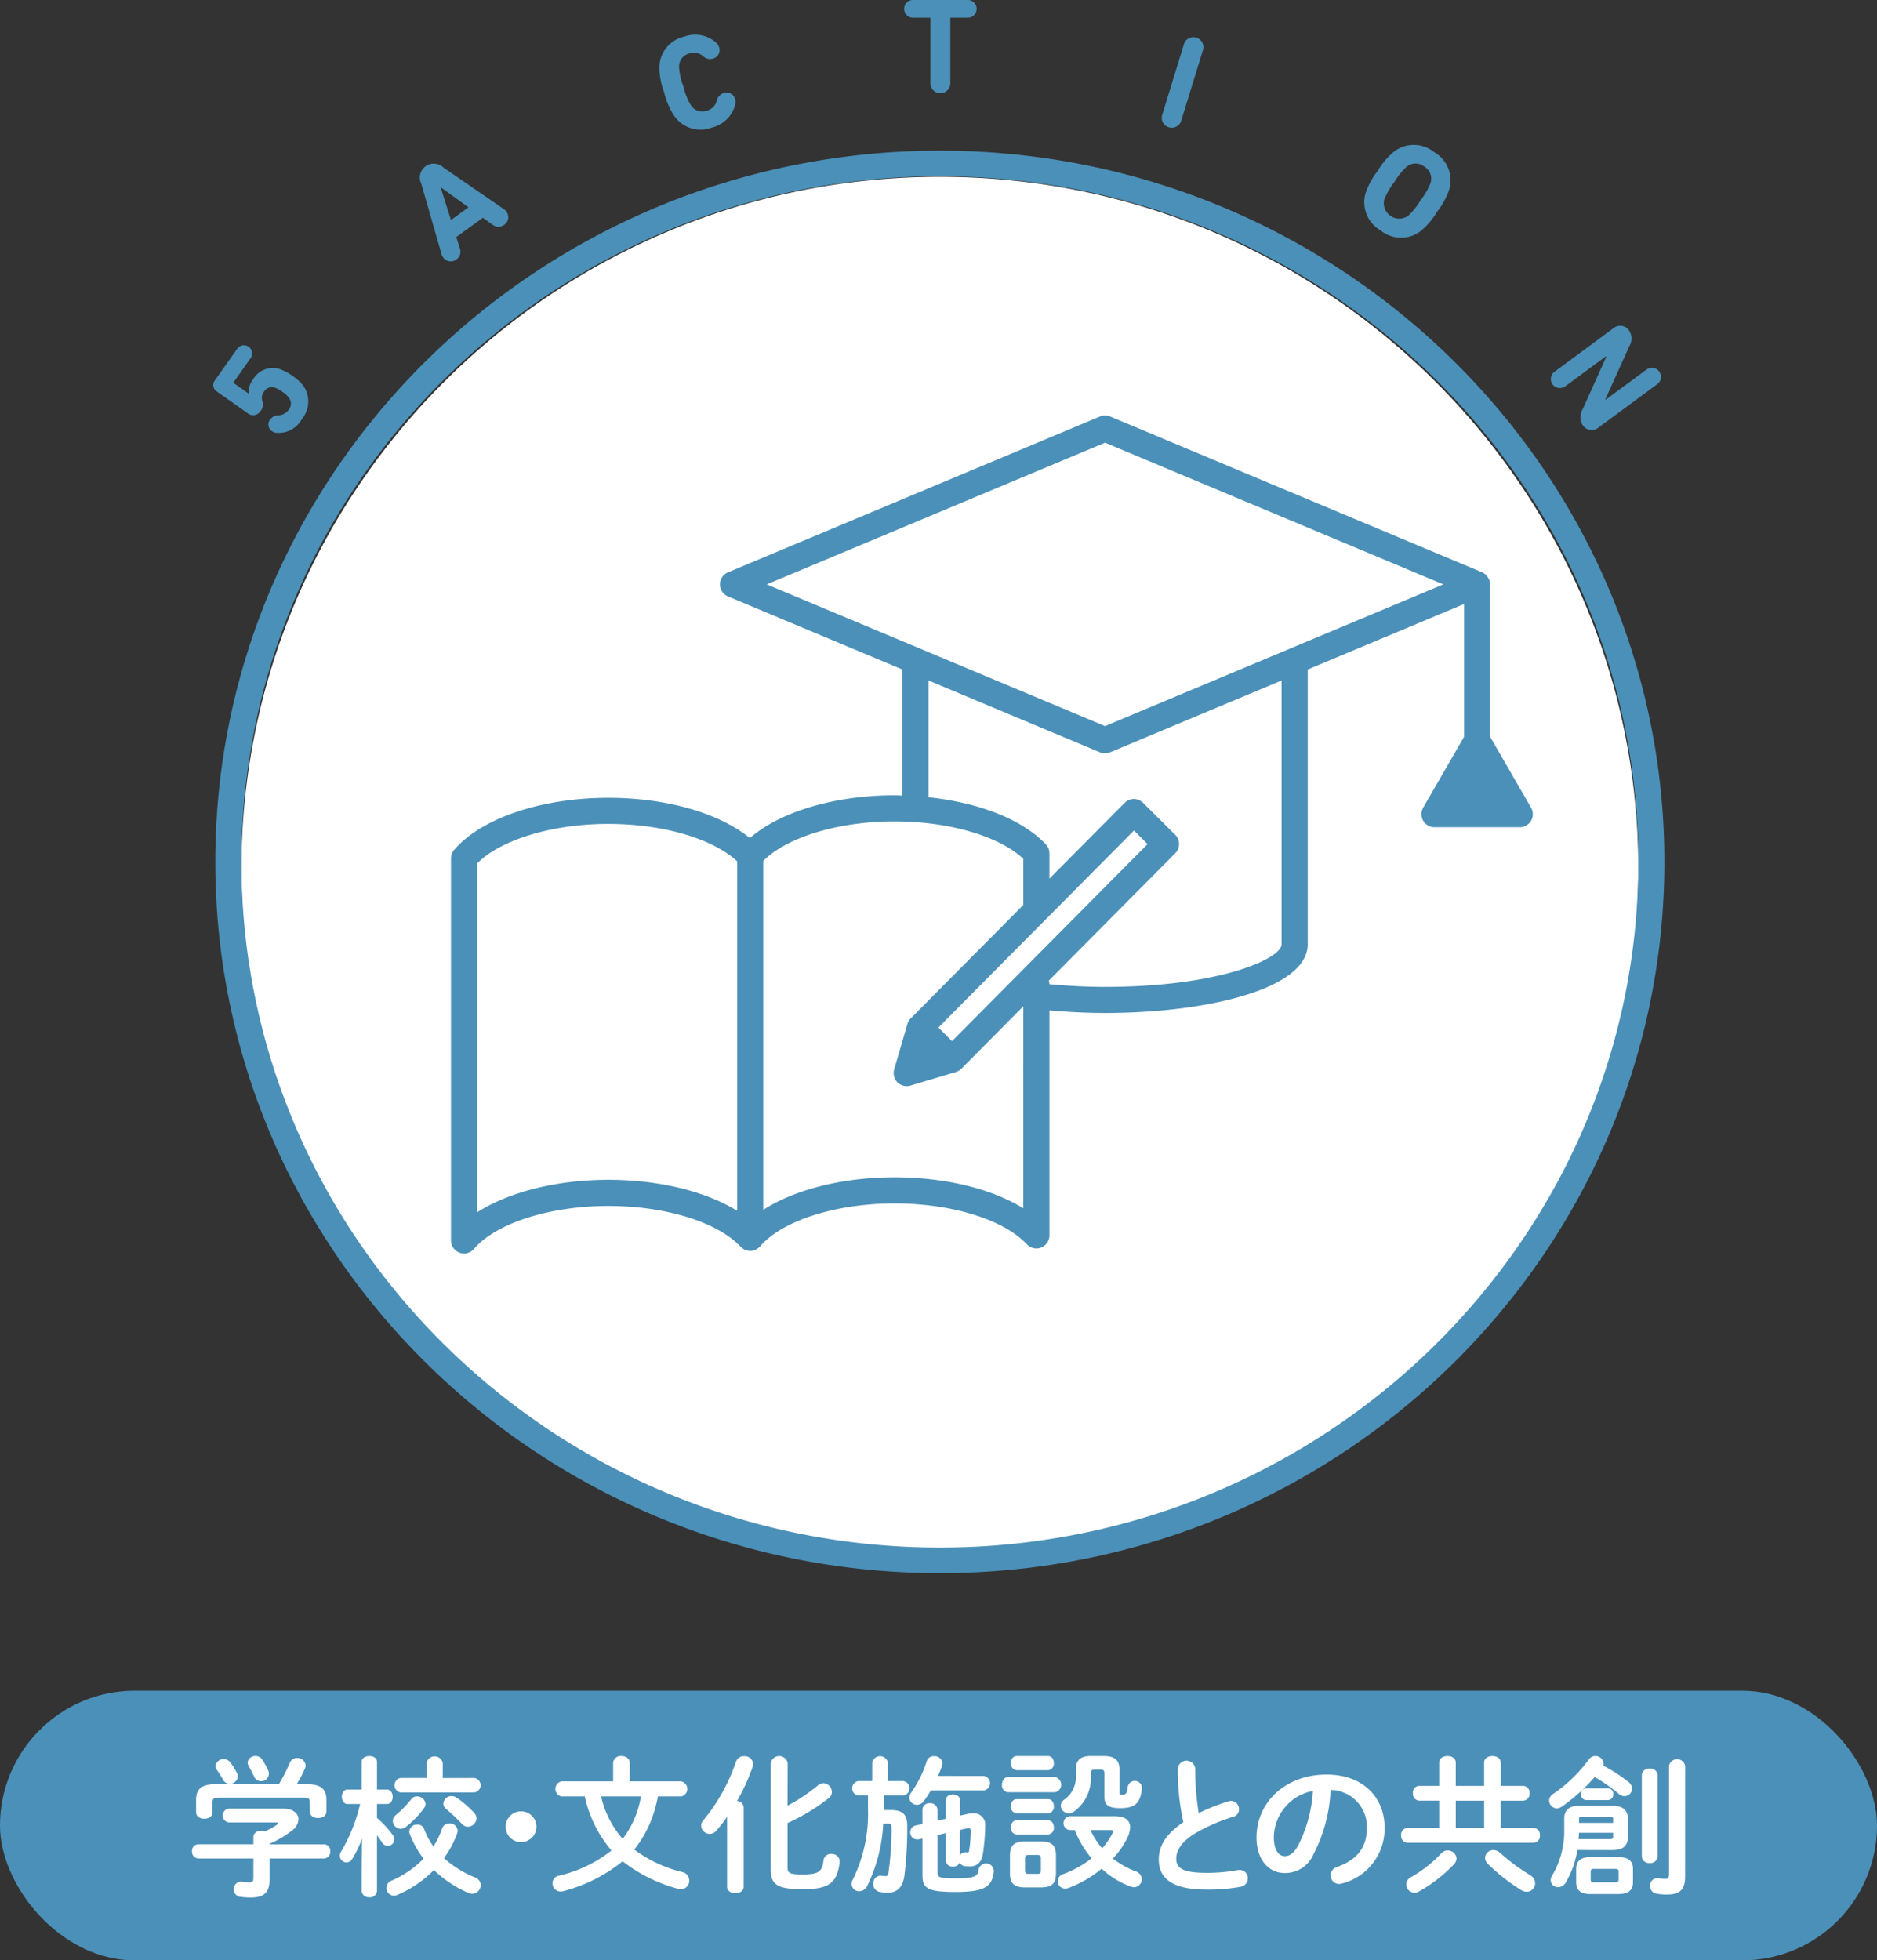
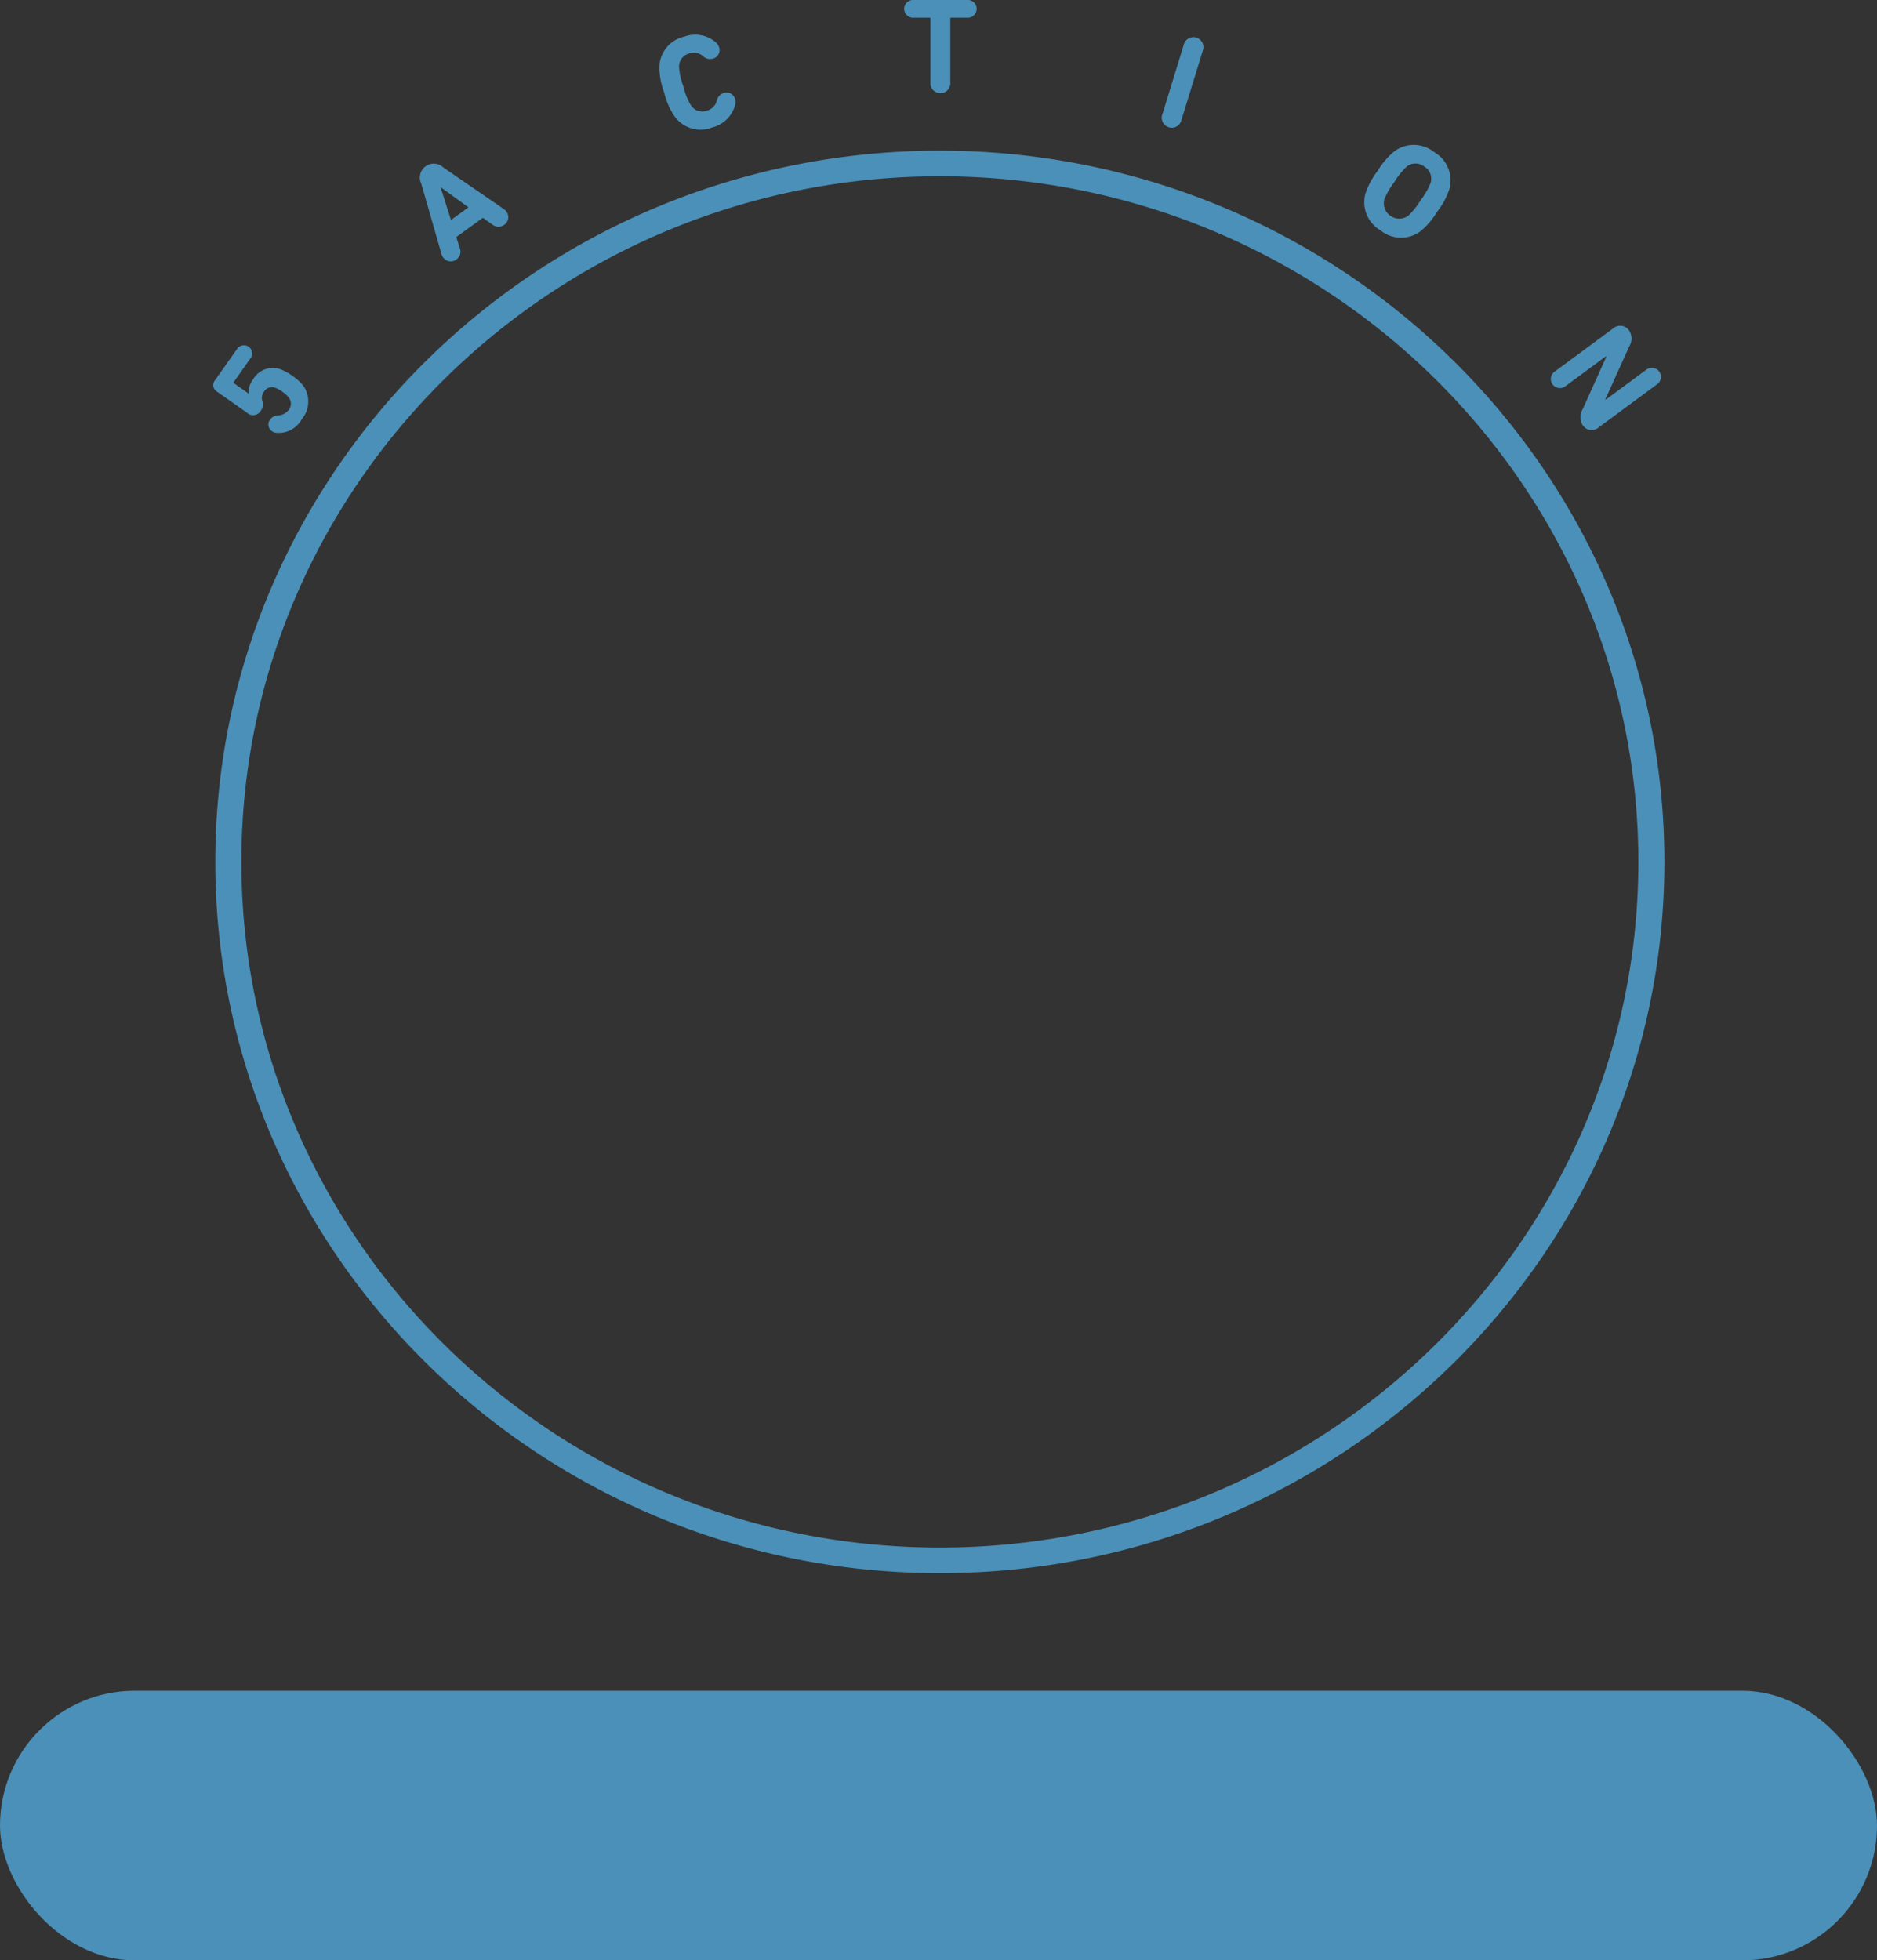
<svg xmlns="http://www.w3.org/2000/svg" width="188" height="196.308" viewBox="0 0 188 196.308">
  <rect x="0" y="0" width="188" height="196.308" fill="#333333" stroke="none" />
  <rect width="188" height="27" rx="13.5" transform="translate(0 169.308)" fill="#4b90b8" />
-   <path d="M25.38 183.971c0-.437.407-.648.817-.648a1.018 1.018 0 0 1 .362.062 9.611 9.611 0 0 0 1.133-.621c.091-.075.15-.134.15-.182s-.091-.088-.241-.088h-4.655a.69.69 0 0 1 0-1.377h5.442c1 0 1.508.5 1.508 1.074a1.5 1.5 0 0 1-.648 1.117 10.288 10.288 0 0 1-2.252 1.331v.046h5.439a.648.648 0 0 1 .648.71.658.658 0 0 1-.648.71h-5.439v2.145c0 1.283-.587 1.768-1.888 1.768a7.638 7.638 0 0 1-1.055-.075.73.73 0 0 1-.637-.742.749.749 0 0 1 .742-.785.47.47 0 0 1 .15.016 4 4 0 0 0 .68.059c.3 0 .394-.107.394-.453v-1.935h-5.514a.656.656 0 0 1-.635-.71.646.646 0 0 1 .635-.71h5.514Zm2.552-5.3a15.518 15.518 0 0 0 1.087-2.143.778.778 0 0 1 .742-.485.8.8 0 0 1 .844.739.7.7 0 0 1-.075.335 11.5 11.5 0 0 1-.814 1.553h1.026c1.406 0 1.95.485 1.95 1.575v1.162c0 .437-.407.648-.833.648-.407 0-.828-.212-.828-.648v-.892c0-.394-.107-.5-.621-.5h-8.49c-.514 0-.635.1-.635.5v.962c0 .439-.407.648-.817.648s-.828-.209-.828-.648v-1.233c0-1.09.544-1.575 1.934-1.575Zm-4.2-1.13a.775.775 0 0 1 .091.348.8.8 0 0 1-.817.739.766.766 0 0 1-.694-.455 10.53 10.53 0 0 0-.621-.98.588.588 0 0 1-.118-.362.838.838 0 0 1 1.478-.364 7.269 7.269 0 0 1 .68 1.074m3.142-.228a.772.772 0 0 1-1.433.576 13.794 13.794 0 0 0-.514-1.012.782.782 0 0 1-.123-.38.747.747 0 0 1 .8-.648.764.764 0 0 1 .68.378 8.263 8.263 0 0 1 .589 1.087m7.941 3.338c-.378 0-.573-.364-.573-.726s.2-.723.56-.723h1.419v-2.767c0-.391.394-.589.771-.589.394 0 .769.2.769.589v2.767h1c.378 0 .573.362.573.723s-.2.726-.573.726h-1v1.39a9.976 9.976 0 0 1 1.572 1.706.769.769 0 0 1 .166.453.654.654 0 0 1-.664.635.639.639 0 0 1-.544-.3 7.375 7.375 0 0 0-.53-.742v5.544a.684.684 0 0 1-.769.651.7.7 0 0 1-.771-.651v-2.176l.046-3.066a11.132 11.132 0 0 1-.983 2.054.671.671 0 0 1-.573.348.684.684 0 0 1-.68-.667.809.809 0 0 1 .137-.42 16.529 16.529 0 0 0 1.9-4.759Zm12.8 7.37a.8.8 0 0 1 .528.742.857.857 0 0 1-1.208.8 11.732 11.732 0 0 1-3.474-2.3 11.285 11.285 0 0 1-3.672 2.493.945.945 0 0 1-.332.078.785.785 0 0 1-.755-.787.794.794 0 0 1 .528-.726 10.087 10.087 0 0 0 3.2-2.2 9.315 9.315 0 0 1-1.374-2.448.909.909 0 0 1-.059-.273.76.76 0 0 1 .814-.694.687.687 0 0 1 .68.469 7.343 7.343 0 0 0 .921 1.722 8.049 8.049 0 0 0 .876-1.8.737.737 0 0 1 .726-.5.788.788 0 0 1 .83.71.809.809 0 0 1-.046.27 9.862 9.862 0 0 1-1.328 2.493 10.678 10.678 0 0 0 3.141 1.947m-5.846-8.125a.845.845 0 0 1 .862.739.71.71 0 0 1-.15.423 9.478 9.478 0 0 1-1.832 1.9.835.835 0 0 1-.5.182.823.823 0 0 1-.8-.785.78.78 0 0 1 .3-.592 10.793 10.793 0 0 0 1.543-1.585.713.713 0 0 1 .573-.287m5.755-1.843a.733.733 0 0 1 0 1.449h-7.4a.737.737 0 0 1 0-1.449h2.614v-1.502a.825.825 0 0 1 1.618 0v1.51Zm0 3.519a.8.8 0 0 1 .212.53.873.873 0 0 1-.86.828.777.777 0 0 1-.589-.271 18.631 18.631 0 0 0-1.618-1.524.675.675 0 0 1-.254-.514.813.813 0 0 1 .828-.755.91.91 0 0 1 .485.15 10.131 10.131 0 0 1 1.8 1.556m6.211 1.365a1.54 1.54 0 1 1-1.54-1.543 1.545 1.545 0 0 1 1.54 1.543m12.169-3.034a13.694 13.694 0 0 1-.752 2.568 11.53 11.53 0 0 1-1.618 2.748 13.191 13.191 0 0 0 4.8 2.252.869.869 0 0 1 .71.844.851.851 0 0 1-.846.878.963.963 0 0 1-.287-.046 15.6 15.6 0 0 1-5.544-2.75 15.8 15.8 0 0 1-5.951 2.992 1.436 1.436 0 0 1-.257.032.818.818 0 0 1-.817-.833.773.773 0 0 1 .664-.755 13.277 13.277 0 0 0 5.244-2.52 12.414 12.414 0 0 1-2.675-5.41h-2.343a.775.775 0 0 1 0-1.51h5.185v-1.859a.744.744 0 0 1 .83-.68c.423 0 .83.228.83.68v1.859h5.153a.77.77 0 0 1 0 1.51Zm-5.694 0a9.787 9.787 0 0 0 2.161 4.245 9.442 9.442 0 0 0 1.827-4.245Zm12.62 2.038a14.277 14.277 0 0 1-1.087 1.406.857.857 0 0 1-1.51-.514.851.851 0 0 1 .257-.589 18.633 18.633 0 0 0 3.232-5.817.818.818 0 0 1 .814-.557.845.845 0 0 1 .908.769.886.886 0 0 1-.045.273 20.041 20.041 0 0 1-1.572 3.444.68.68 0 0 1 .664.664v7.93c0 .426-.407.637-.827.637s-.833-.212-.833-.637Zm6.058-1.117a17.323 17.323 0 0 0 3.05-2.04.839.839 0 0 1 .544-.212.907.907 0 0 1 .849.878.768.768 0 0 1-.335.632 19.538 19.538 0 0 1-4.108 2.48v4.456c0 .541.179.694 1.5.694 1.615 0 1.963-.27 2.1-1.406a.727.727 0 0 1 .771-.648.775.775 0 0 1 .846.726v.091c-.241 2.159-1.165 2.718-3.7 2.718-2.6 0-3.2-.5-3.2-1.979v-10.618a.854.854 0 0 1 1.693 0Zm8.479-4.306a.8.8 0 0 1 1.572 0v1.845h1.54a.733.733 0 0 1 0 1.449H88.51v1.452h.726c1.162 0 1.631.453 1.631 1.524a37.143 37.143 0 0 1-.287 5.075c-.182 1.24-.817 1.677-1.663 1.677a4.529 4.529 0 0 1-.769-.072.784.784 0 0 1-.68-.817.755.755 0 0 1 .71-.817.521.521 0 0 1 .15.016 3.336 3.336 0 0 0 .364.029c.166 0 .257-.075.287-.3a30.2 30.2 0 0 0 .316-4.593c0-.27-.075-.362-.345-.362h-.485a15.907 15.907 0 0 1-1.631 6.286.869.869 0 0 1-.769.482.743.743 0 0 1-.771-.726 1.028 1.028 0 0 1 .134-.466 14.882 14.882 0 0 0 1.51-7.041v-1.347h-.98a.736.736 0 0 1 0-1.449h1.4Zm11.178 1.334a.733.733 0 0 1 0 1.449h-5.3c-.228.378-.455.726-.712 1.071a.817.817 0 0 1-.678.364.753.753 0 0 1-.771-.71.894.894 0 0 1 .212-.544 11.515 11.515 0 0 0 1.527-3.1.722.722 0 0 1 .739-.514.792.792 0 0 1 .846.71.672.672 0 0 1-.046.225c-.1.335-.244.68-.394 1.044Zm-6.511 6.344a.821.821 0 0 1-.179.013.7.7 0 0 1-.68-.723.685.685 0 0 1 .557-.68l.667-.15v-1.438a.664.664 0 0 1 .739-.635.7.7 0 0 1 .769.635v1.1l.833-.179v-1.858c0-.394.361-.576.71-.576s.71.182.71.576v1.54l.755-.166a2.4 2.4 0 0 1 .544-.062 1.124 1.124 0 0 1 1.224 1.211 19.937 19.937 0 0 1-.228 2.825c-.134.905-.619 1.283-1.312 1.283a3.29 3.29 0 0 1-.485-.029.629.629 0 0 1-.528-.378.658.658 0 0 1-.68.423.642.642 0 0 1-.71-.605v-2.751l-.833.2v3.717c0 .466.078.616 1.693.616 2.057 0 2.343-.2 2.418-.873a.772.772 0 0 1 1.527.091v.072c-.153 1.6-.983 2.073-3.9 2.073-2.823 0-3.246-.426-3.246-1.676v-3.673Zm4.124 1.615a.541.541 0 0 1 .514-.316h.075a1.491 1.491 0 0 0 .228.013l.075-.046a12.465 12.465 0 0 0 .182-2.145c0-.163-.062-.241-.2-.241a.474.474 0 0 0-.134.016l-.742.166Zm4.808-6.332a.675.675 0 0 1-.6-.753c0-.38.212-.755.6-.755h4.716a.769.769 0 0 1 0 1.508Zm1.725 9.534c-1.149 0-1.527-.455-1.527-1.39v-1.829c0-.937.378-1.39 1.527-1.39h1.556c1.146 0 1.524.453 1.524 1.39v1.829c0 1.071-.5 1.39-1.524 1.39Zm-.862-11.738a.639.639 0 0 1-.573-.71c0-.364.2-.71.573-.71h3.144c.391 0 .587.346.587.71a.64.64 0 0 1-.587.71Zm0 4.32a.639.639 0 0 1-.573-.71c0-.364.2-.71.573-.71h3.144c.391 0 .587.345.587.71a.64.64 0 0 1-.587.71Zm0 2.116a.637.637 0 0 1-.573-.71c0-.364.2-.71.573-.71h3.144c.391 0 .587.345.587.71a.638.638 0 0 1-.587.71Zm2.116 3.942c.241 0 .316-.091.316-.348v-1.193c0-.257-.075-.348-.316-.348h-.951c-.244 0-.319.091-.319.348v1.192c0 .241.062.348.319.348Zm7.734-5.769c1 0 1.526.407 1.526 1.117a2.561 2.561 0 0 1-.257.98 7.719 7.719 0 0 1-1.481 2.132 8.607 8.607 0 0 0 2.266 1.283.852.852 0 0 1 .635.8.8.8 0 0 1-.785.8 1.235 1.235 0 0 1-.305-.062 8.519 8.519 0 0 1-2.93-1.8 11.388 11.388 0 0 1-3.324 1.934.875.875 0 0 1-.316.062.744.744 0 0 1-.755-.739.771.771 0 0 1 .573-.726 9.968 9.968 0 0 0 2.812-1.572 9.669 9.669 0 0 1-1.679-2.825h-.528a.7.7 0 0 1 0-1.387Zm-1.074-6.028c1.149 0 1.526.512 1.526 1.358v2.282c0 .2.062.228.3.228.345 0 .453-.137.528-.785a.718.718 0 0 1 1.422.059v.075c-.153 1.51-.68 2-2.175 2-1.24 0-1.588-.335-1.588-1.224v-2.272c0-.257-.091-.364-.316-.364h-.7c-.241 0-.332.107-.332.364v.407a4.116 4.116 0 0 1-1.706 3.444.868.868 0 0 1-.514.166.813.813 0 0 1-.8-.755.77.77 0 0 1 .38-.635 2.763 2.763 0 0 0 1.133-2.445v-.546c0-.846.378-1.358 1.449-1.358Zm-1.374 7.416a7.887 7.887 0 0 0 1.162 1.826 6.816 6.816 0 0 0 1.044-1.524.47.47 0 0 0 .046-.166c0-.1-.078-.137-.273-.137Zm8.738-6.13a.878.878 0 0 1 1.752 0 26.44 26.44 0 0 0 .348 4.427 20.545 20.545 0 0 1 2.975-1.178.885.885 0 0 1 .273-.046.822.822 0 0 1 .785.846.74.74 0 0 1-.56.739 17.807 17.807 0 0 0-3.972 1.754c-1.3.844-1.752 1.677-1.752 2.448 0 .935.619 1.419 3.018 1.419a16.575 16.575 0 0 0 3.128-.273 1.057 1.057 0 0 1 .2-.013.8.8 0 0 1 .817.83.833.833 0 0 1-.68.846 17.635 17.635 0 0 1-3.474.287c-3.174 0-4.759-.967-4.759-3.008 0-1.24.576-2.461 2.464-3.744a23.954 23.954 0 0 1-.56-5.335m7.889 6.84c0-3.447 2.855-6.27 7.009-6.27 3.688 0 5.817 2.311 5.817 5.316a5.658 5.658 0 0 1-4.213 5.576 1.007 1.007 0 0 1-.348.062.85.85 0 0 1-.846-.865.87.87 0 0 1 .635-.828c2.145-.771 3-2.073 3-3.945a3.692 3.692 0 0 0-3.64-3.776 15.158 15.158 0 0 1-1.706 6.42 3.065 3.065 0 0 1-2.887 1.9c-1.54 0-2.825-1.24-2.825-3.594m1.738 0c0 1.387.544 1.9 1.087 1.9.469 0 .876-.241 1.315-1.012a13.656 13.656 0 0 0 1.51-5.514 4.787 4.787 0 0 0-3.913 4.625m16.557-3.653h-2.022a.672.672 0 0 1-.605-.742.661.661 0 0 1 .605-.739h2.022v-2.34c0-.439.426-.648.833-.648.423 0 .83.209.83.648v2.343h2.842v-2.343c0-.439.423-.648.83-.648.423 0 .83.209.83.648v2.343h2.268a.66.66 0 0 1 .616.739.671.671 0 0 1-.616.742h-2.268v2.732h3.307a.664.664 0 0 1 .621.739.672.672 0 0 1-.621.742h-12.672a.671.671 0 0 1-.605-.742.662.662 0 0 1 .605-.739h3.2Zm-2.475 9.213a.823.823 0 0 1-.817-.814.843.843 0 0 1 .5-.755 12.637 12.637 0 0 0 2.992-2.354.879.879 0 0 1 1.54.5.913.913 0 0 1-.27.6 14.986 14.986 0 0 1-3.46 2.689.987.987 0 0 1-.482.137m6.979-9.213h-2.842v2.734h2.842Zm4.577 7.445a.942.942 0 0 1 .528.83.841.841 0 0 1-.83.846 1.179 1.179 0 0 1-.619-.2 20 20 0 0 1-3.265-2.568.915.915 0 0 1-.3-.635.822.822 0 0 1 .844-.771 1.01 1.01 0 0 1 .68.289 19.664 19.664 0 0 0 2.962 2.2m9.876-9.31a.88.88 0 0 1 .362.667.758.758 0 0 1-.755.755.862.862 0 0 1-.573-.228 17 17 0 0 0-2.416-1.692 17.774 17.774 0 0 1-3.307 2.978.94.94 0 0 1-.482.166.8.8 0 0 1-.771-.771.825.825 0 0 1 .423-.694 14.508 14.508 0 0 0 3.535-3.415.8.8 0 0 1 .664-.364.818.818 0 0 1 .833.742.464.464 0 0 1-.048.212 16.593 16.593 0 0 1 2.539 1.644m-5.121 6.816a9.2 9.2 0 0 1-1.178 3.278.887.887 0 0 1-.742.439.727.727 0 0 1-.753-.7.864.864 0 0 1 .134-.439 8.747 8.747 0 0 0 1.224-4.772v-.967c0-.86.514-1.269 1.51-1.269h3.34c1.087 0 1.527.5 1.527 1.3v1.8c0 1-.592 1.331-1.527 1.331Zm1.3 4.411c-1.012 0-1.419-.439-1.419-1.178v-1.332c0-.755.407-1.192 1.419-1.192h2.835c1.028 0 1.436.437 1.436 1.192v1.328c0 .905-.619 1.178-1.436 1.178Zm1.963-5.5c.241 0 .319-.078.319-.244v-.394h-3.415l-.046.637Zm.319-2.011c0-.179-.078-.241-.319-.241h-2.78c-.241 0-.316.062-.316.241v.378h3.415Zm-2.7-1.9a.538.538 0 0 1-.514-.592.528.528 0 0 1 .514-.587h2.207a.527.527 0 0 1 .5.587.537.537 0 0 1-.5.592Zm2.9 8.233c.273 0 .348-.078.348-.287v-.771c0-.212-.075-.289-.348-.289h-2.1c-.27 0-.348.078-.348.289v.771c0 .241.121.287.348.287Zm2.673-10.726a.715.715 0 0 1 .8-.664.708.708 0 0 1 .785.664v8.141a.708.708 0 0 1-.785.651.716.716 0 0 1-.8-.651Zm4.336 10.166c0 1.253-.482 1.784-1.827 1.784a5.743 5.743 0 0 1-1.058-.091.757.757 0 0 1-.621-.771.742.742 0 0 1 .742-.785c.03 0 .075.013.121.013a4.153 4.153 0 0 0 .7.062c.2 0 .332-.075.332-.485v-10.831a.823.823 0 0 1 1.615 0Zm-74.643-31.626c-38.573 0-69.957-31.089-69.957-69.3s31.384-69.3 69.957-69.3 69.957 31.089 69.957 69.3-31.384 69.3-69.957 69.3" fill="#fff" />
-   <path d="m153.348 80.874-4.1-7.1V58.519a1.3 1.3 0 0 0-.091-.455 1.032 1.032 0 0 0-.059-.123 1.242 1.242 0 0 0-.185-.276c-.029-.032-.054-.067-.086-.1a1.4 1.4 0 0 0-.37-.249l-.008-.005-37.263-15.605a1.326 1.326 0 0 0-1.012 0L72.91 57.314a1.307 1.307 0 0 0 0 2.41l17.475 7.319v12.626c-.268-.008-.53-.029-.8-.029-5.991 0-11.462 1.655-14.478 4.282-3.077-2.5-8.34-4.031-14.186-4.031-6.679 0-12.74 2.051-15.439 5.222a1.3 1.3 0 0 0-.311.846v38.255a1.31 1.31 0 0 0 .856 1.229 1.294 1.294 0 0 0 .45.078 1.311 1.311 0 0 0 1-.458c2.188-2.574 7.592-4.3 13.447-4.3 5.729 0 10.938 1.607 13.267 4.092a.787.787 0 0 0 .078.062 1.166 1.166 0 0 0 .155.123.985.985 0 0 0 .179.1.954.954 0 0 0 .088.051c.024.008.051.005.075.013a1.384 1.384 0 0 0 .276.048c.035 0 .067.019.1.019l.035-.008a1.284 1.284 0 0 0 .445-.086c.013 0 .021-.013.035-.019.032-.013.056-.035.088-.051a1.278 1.278 0 0 0 .332-.252c.016-.019.043-.027.059-.046 2.188-2.571 7.593-4.3 13.45-4.3 5.729 0 10.935 1.607 13.268 4.095a1.306 1.306 0 0 0 2.258-.895v-22.532c1.808.161 3.661.262 5.571.262 10.086 0 20.3-2.365 20.3-6.885V67.043l15.662-6.559v13.293l-4.1 7.1a1.307 1.307 0 0 0 1.13 1.96h8.546a1.307 1.307 0 0 0 1.13-1.96m-79.517 40.375c-3.152-1.952-7.818-3.107-12.914-3.107-5.177 0-9.981 1.232-13.136 3.259V86.466c2.359-2.384 7.542-3.961 13.136-3.961 5.455 0 10.437 1.457 12.914 3.744Zm28.661-.252c-3.152-1.955-7.818-3.107-12.911-3.107-5.177 0-9.981 1.229-13.136 3.259V86.214c2.359-2.384 7.542-3.961 13.136-3.961 5.455 0 10.437 1.457 12.911 3.741v4.625l-11.28 11.364a1.326 1.326 0 0 0-.327.554l-1.328 4.558a1.305 1.305 0 0 0 1.253 1.671 1.282 1.282 0 0 0 .375-.054l4.55-1.361a1.285 1.285 0 0 0 .552-.332l.019-.016 6.186-6.235Zm-7.14-16.746-1.366-1.358 19.588-19.73 1.366 1.358Zm33.008-9.7c0 1.449-6.243 4.274-17.684 4.274-1.915 0-3.771-.107-5.571-.273v-.054a1.265 1.265 0 0 0-.062-.3l12.67-12.761a1.3 1.3 0 0 0-.008-1.848l-3.219-3.2a1.308 1.308 0 0 0-.921-.38h-.005a1.32 1.32 0 0 0-.921.386l-7.534 7.59v-2.537a1.3 1.3 0 0 0-.354-.892c-2.333-2.491-6.677-4.186-11.757-4.722V68.143l17.175 7.193a1.31 1.31 0 0 0 1.012 0l17.18-7.193ZM110.68 72.711l-18.474-7.737-.011-.005-15.4-6.449 33.884-14.191 33.884 14.191Z" fill="#4b90b8" />
  <path d="M94.139 15.086c-40.02 0-72.574 31.951-72.574 71.224s32.554 71.226 72.574 71.226 72.566-31.951 72.566-71.226-32.556-71.224-72.566-71.224m0 139.885c-38.579 0-69.961-30.8-69.961-68.661S55.56 17.653 94.139 17.653s69.958 30.8 69.958 68.657-31.387 68.661-69.958 68.661M24.772 41.354a.882.882 0 0 0 1.326-.19 1.061 1.061 0 0 0 .174-1.02 1 1 0 0 1 .163-.911.926.926 0 0 1 1.071-.42 2.884 2.884 0 0 1 .8.434 2.608 2.608 0 0 1 .651.608.987.987 0 0 1-.046 1.192 1.385 1.385 0 0 1-1.015.544 1.033 1.033 0 0 0-.841.418.81.81 0 0 0 .185 1.173 1.184 1.184 0 0 0 .327.147 2.635 2.635 0 0 0 2.667-1.366 2.739 2.739 0 0 0 .179-3.283 4.32 4.32 0 0 0-1.02-.969 5.31 5.31 0 0 0-1.425-.774 2.273 2.273 0 0 0-2.617 1.055 1.933 1.933 0 0 0-.428 1.385l-.024.035-1.47-1.039a.071.071 0 0 1-.021-.112l1.663-2.354a.821.821 0 1 0-1.339-.945l-2.193 3.107a.761.761 0 0 0 .187 1.144Zm19.45-15.912a1.187 1.187 0 0 0 .169.348.933.933 0 0 0 1.326.19.955.955 0 0 0 .343-1.119l-.362-1.122 2.667-1.931.964.688a.965.965 0 0 0 1.17.021.93.93 0 0 0 .23-1.32 1.13 1.13 0 0 0-.276-.268l-6.031-4.145a1.394 1.394 0 0 0-2.225 1.615Zm-.049-6.672 2.749 1.991-1.754 1.272-1.023-3.238Zm23.338-7.198a3.189 3.189 0 0 0 3.816 1.192 3.162 3.162 0 0 0 2.3-2.242 1.165 1.165 0 0 0-.008-.621.88.88 0 0 0-1.13-.589 1.021 1.021 0 0 0-.691.753 1.38 1.38 0 0 1-.994 1.015 1.347 1.347 0 0 1-1.62-.562 6.357 6.357 0 0 1-.726-1.848 6.446 6.446 0 0 1-.442-1.934 1.347 1.347 0 0 1 1.023-1.379 1.389 1.389 0 0 1 1.393.279 1.007 1.007 0 0 0 .991.233.881.881 0 0 0 .605-1.122 1.14 1.14 0 0 0-.345-.517 3.153 3.153 0 0 0-3.163-.554 3.18 3.18 0 0 0-2.48 3.133 7.415 7.415 0 0 0 .484 2.457 7.407 7.407 0 0 0 .983 2.306m24.048-9.799h1.559a.071.071 0 0 1 .08.08v6.38a1 1 0 1 0 1.99 0v-6.38a.071.071 0 0 1 .08-.08h1.559a.9.9 0 0 0 1-.881.9.9 0 0 0-1-.892h-5.265a.9.9 0 0 0-1 .892.9.9 0 0 0 1 .881m25.517 10.97a.983.983 0 0 0 1.256-.72l2.137-6.942a1 1 0 1 0-1.907-.587l-2.135 6.944a.985.985 0 0 0 .648 1.307m21.205 10.33a3.252 3.252 0 0 0 4.033.054 7.524 7.524 0 0 0 1.634-1.931 7.517 7.517 0 0 0 1.211-2.223 3.262 3.262 0 0 0-1.508-3.741 3.256 3.256 0 0 0-4.026-.054 7.444 7.444 0 0 0-1.636 1.934 7.552 7.552 0 0 0-1.211 2.223 3.256 3.256 0 0 0 1.508 3.739m.367-3.1a6.934 6.934 0 0 1 1-1.727 6.944 6.944 0 0 1 1.242-1.559 1.4 1.4 0 0 1 1.762-.008 1.407 1.407 0 0 1 .629 1.644 6.982 6.982 0 0 1-1 1.727 7.106 7.106 0 0 1-1.245 1.559 1.548 1.548 0 0 1-2.392-1.636m18.17 18.677 4.047-2.983.029.043-2.362 5.244a1.525 1.525 0 0 0 0 1.636 1.077 1.077 0 0 0 1.62.187l5.809-4.288a.908.908 0 1 0-1.077-1.46l-4.055 2.991-.032-.046 2.37-5.249a1.515 1.515 0 0 0 .005-1.636 1.077 1.077 0 0 0-1.62-.187l-5.809 4.288a.908.908 0 1 0 1.075 1.46" fill="#4b90b8" />
</svg>